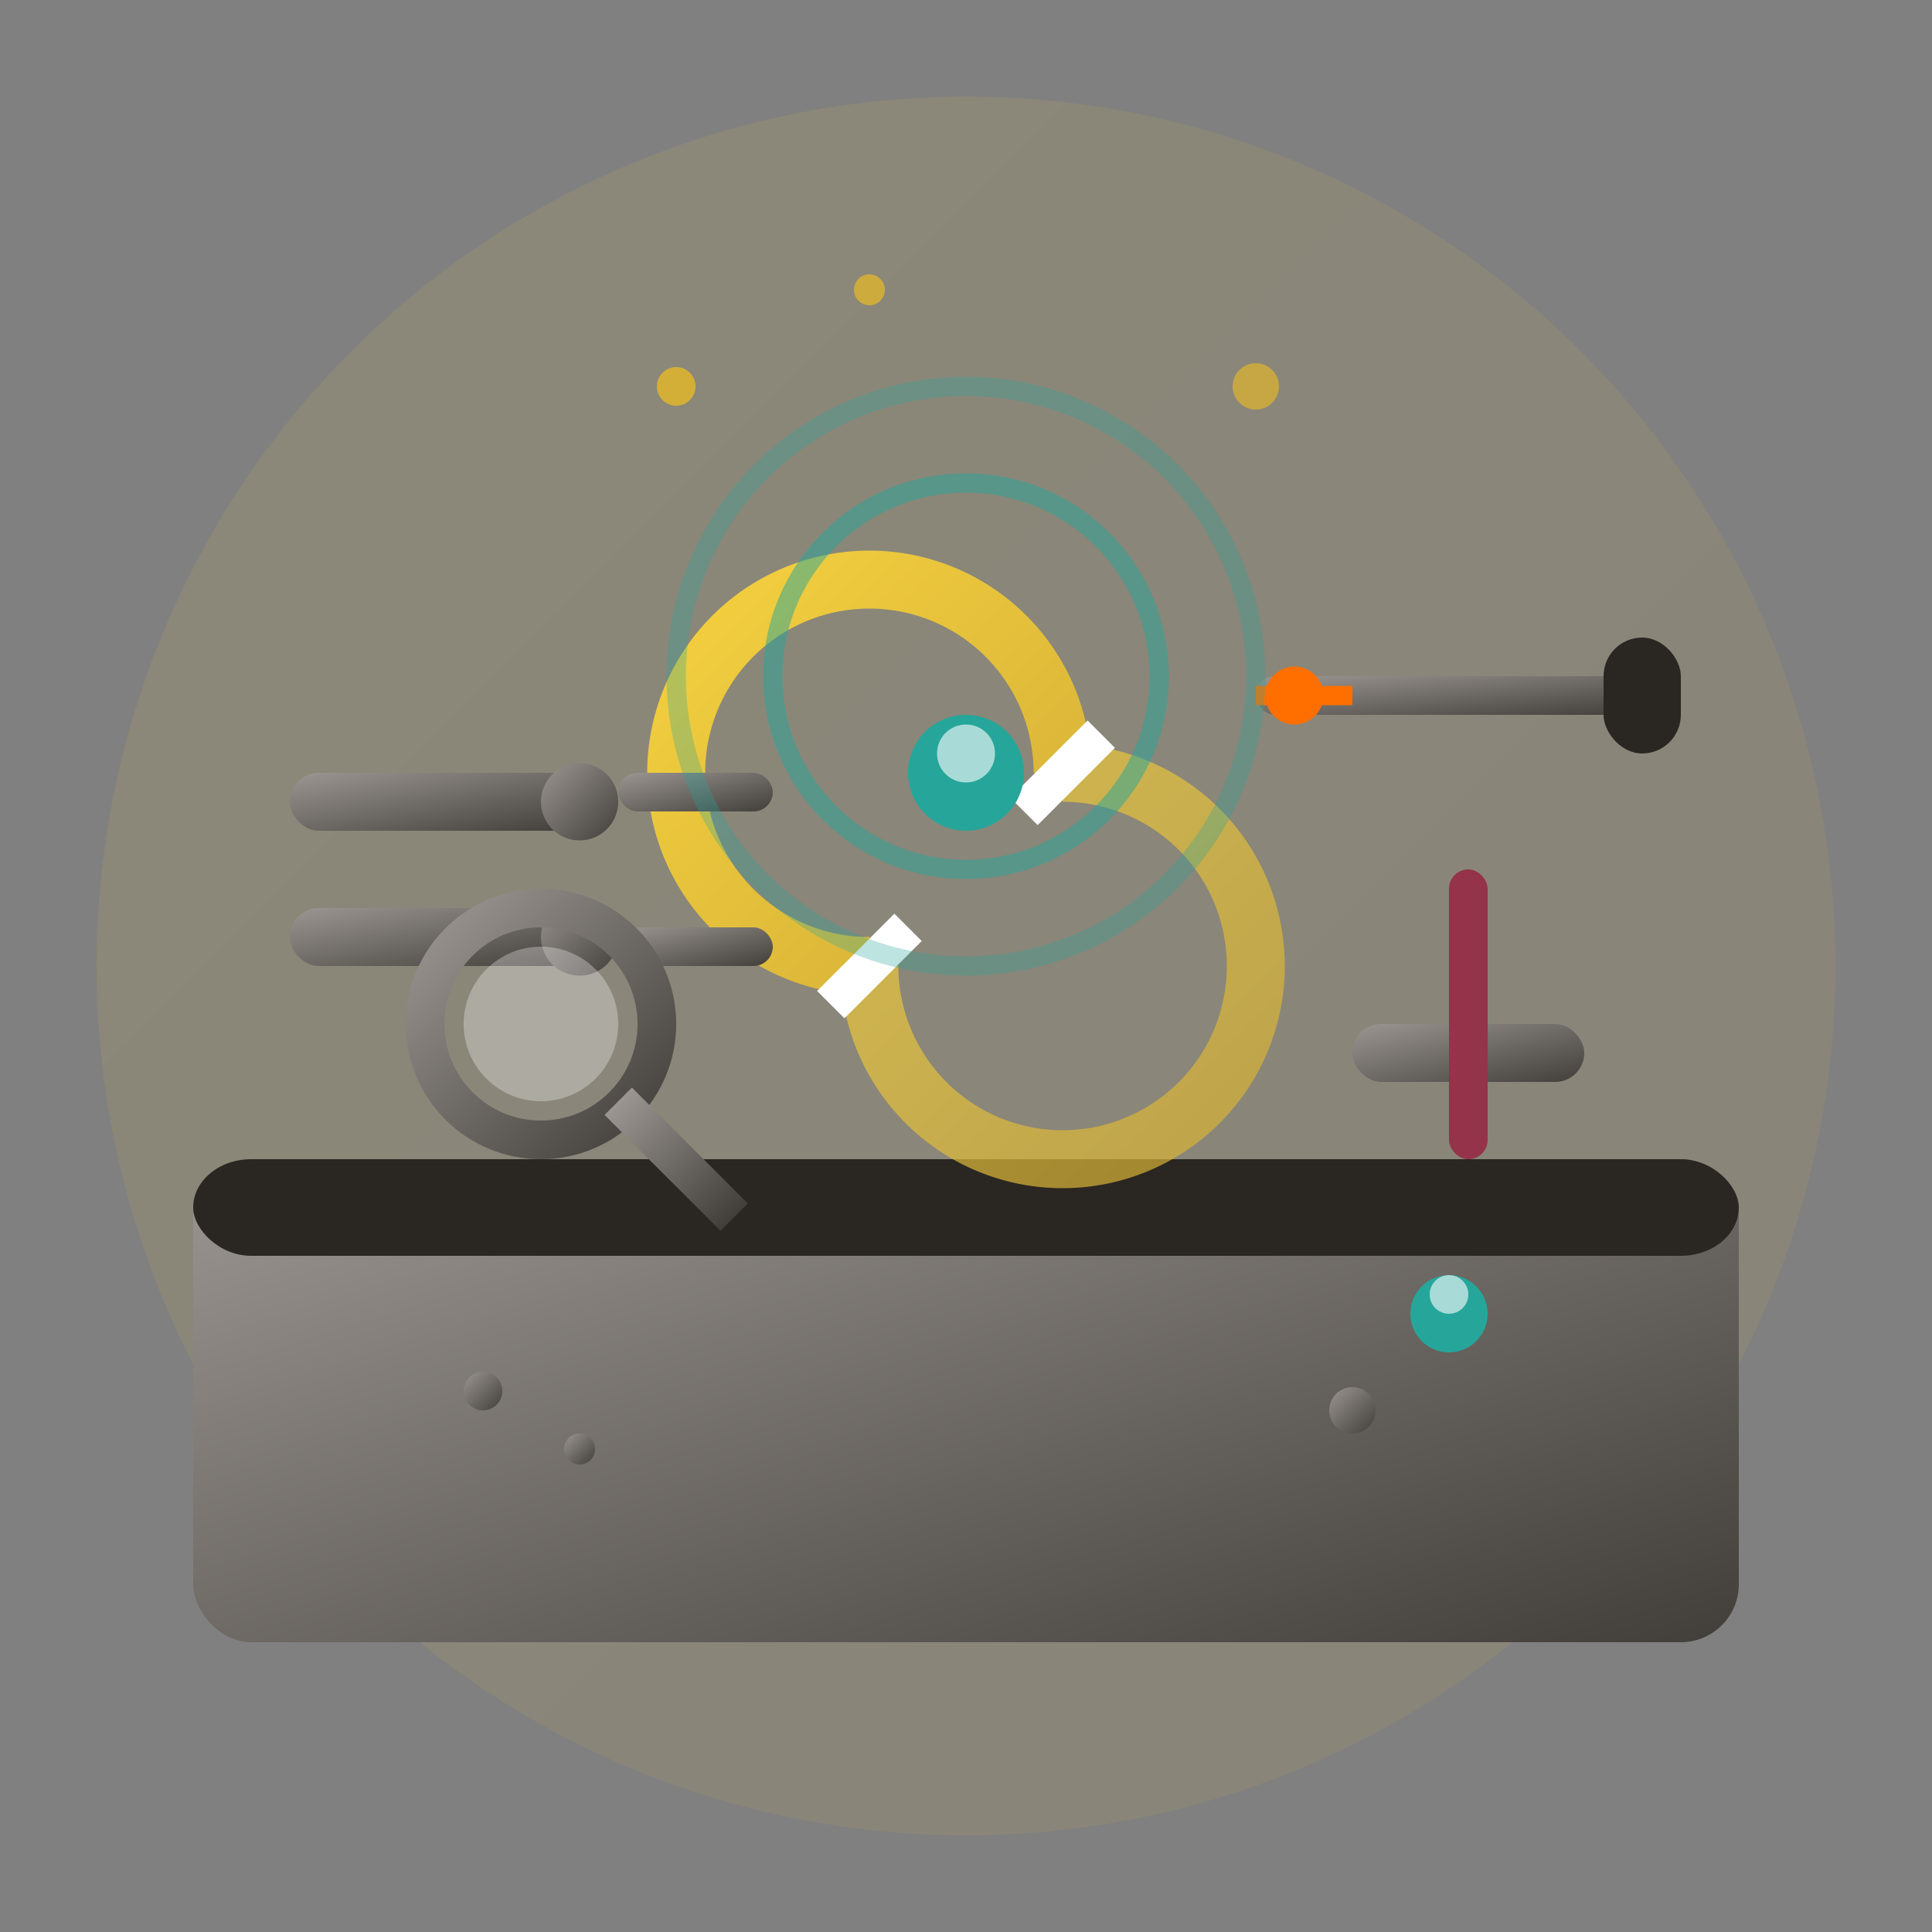
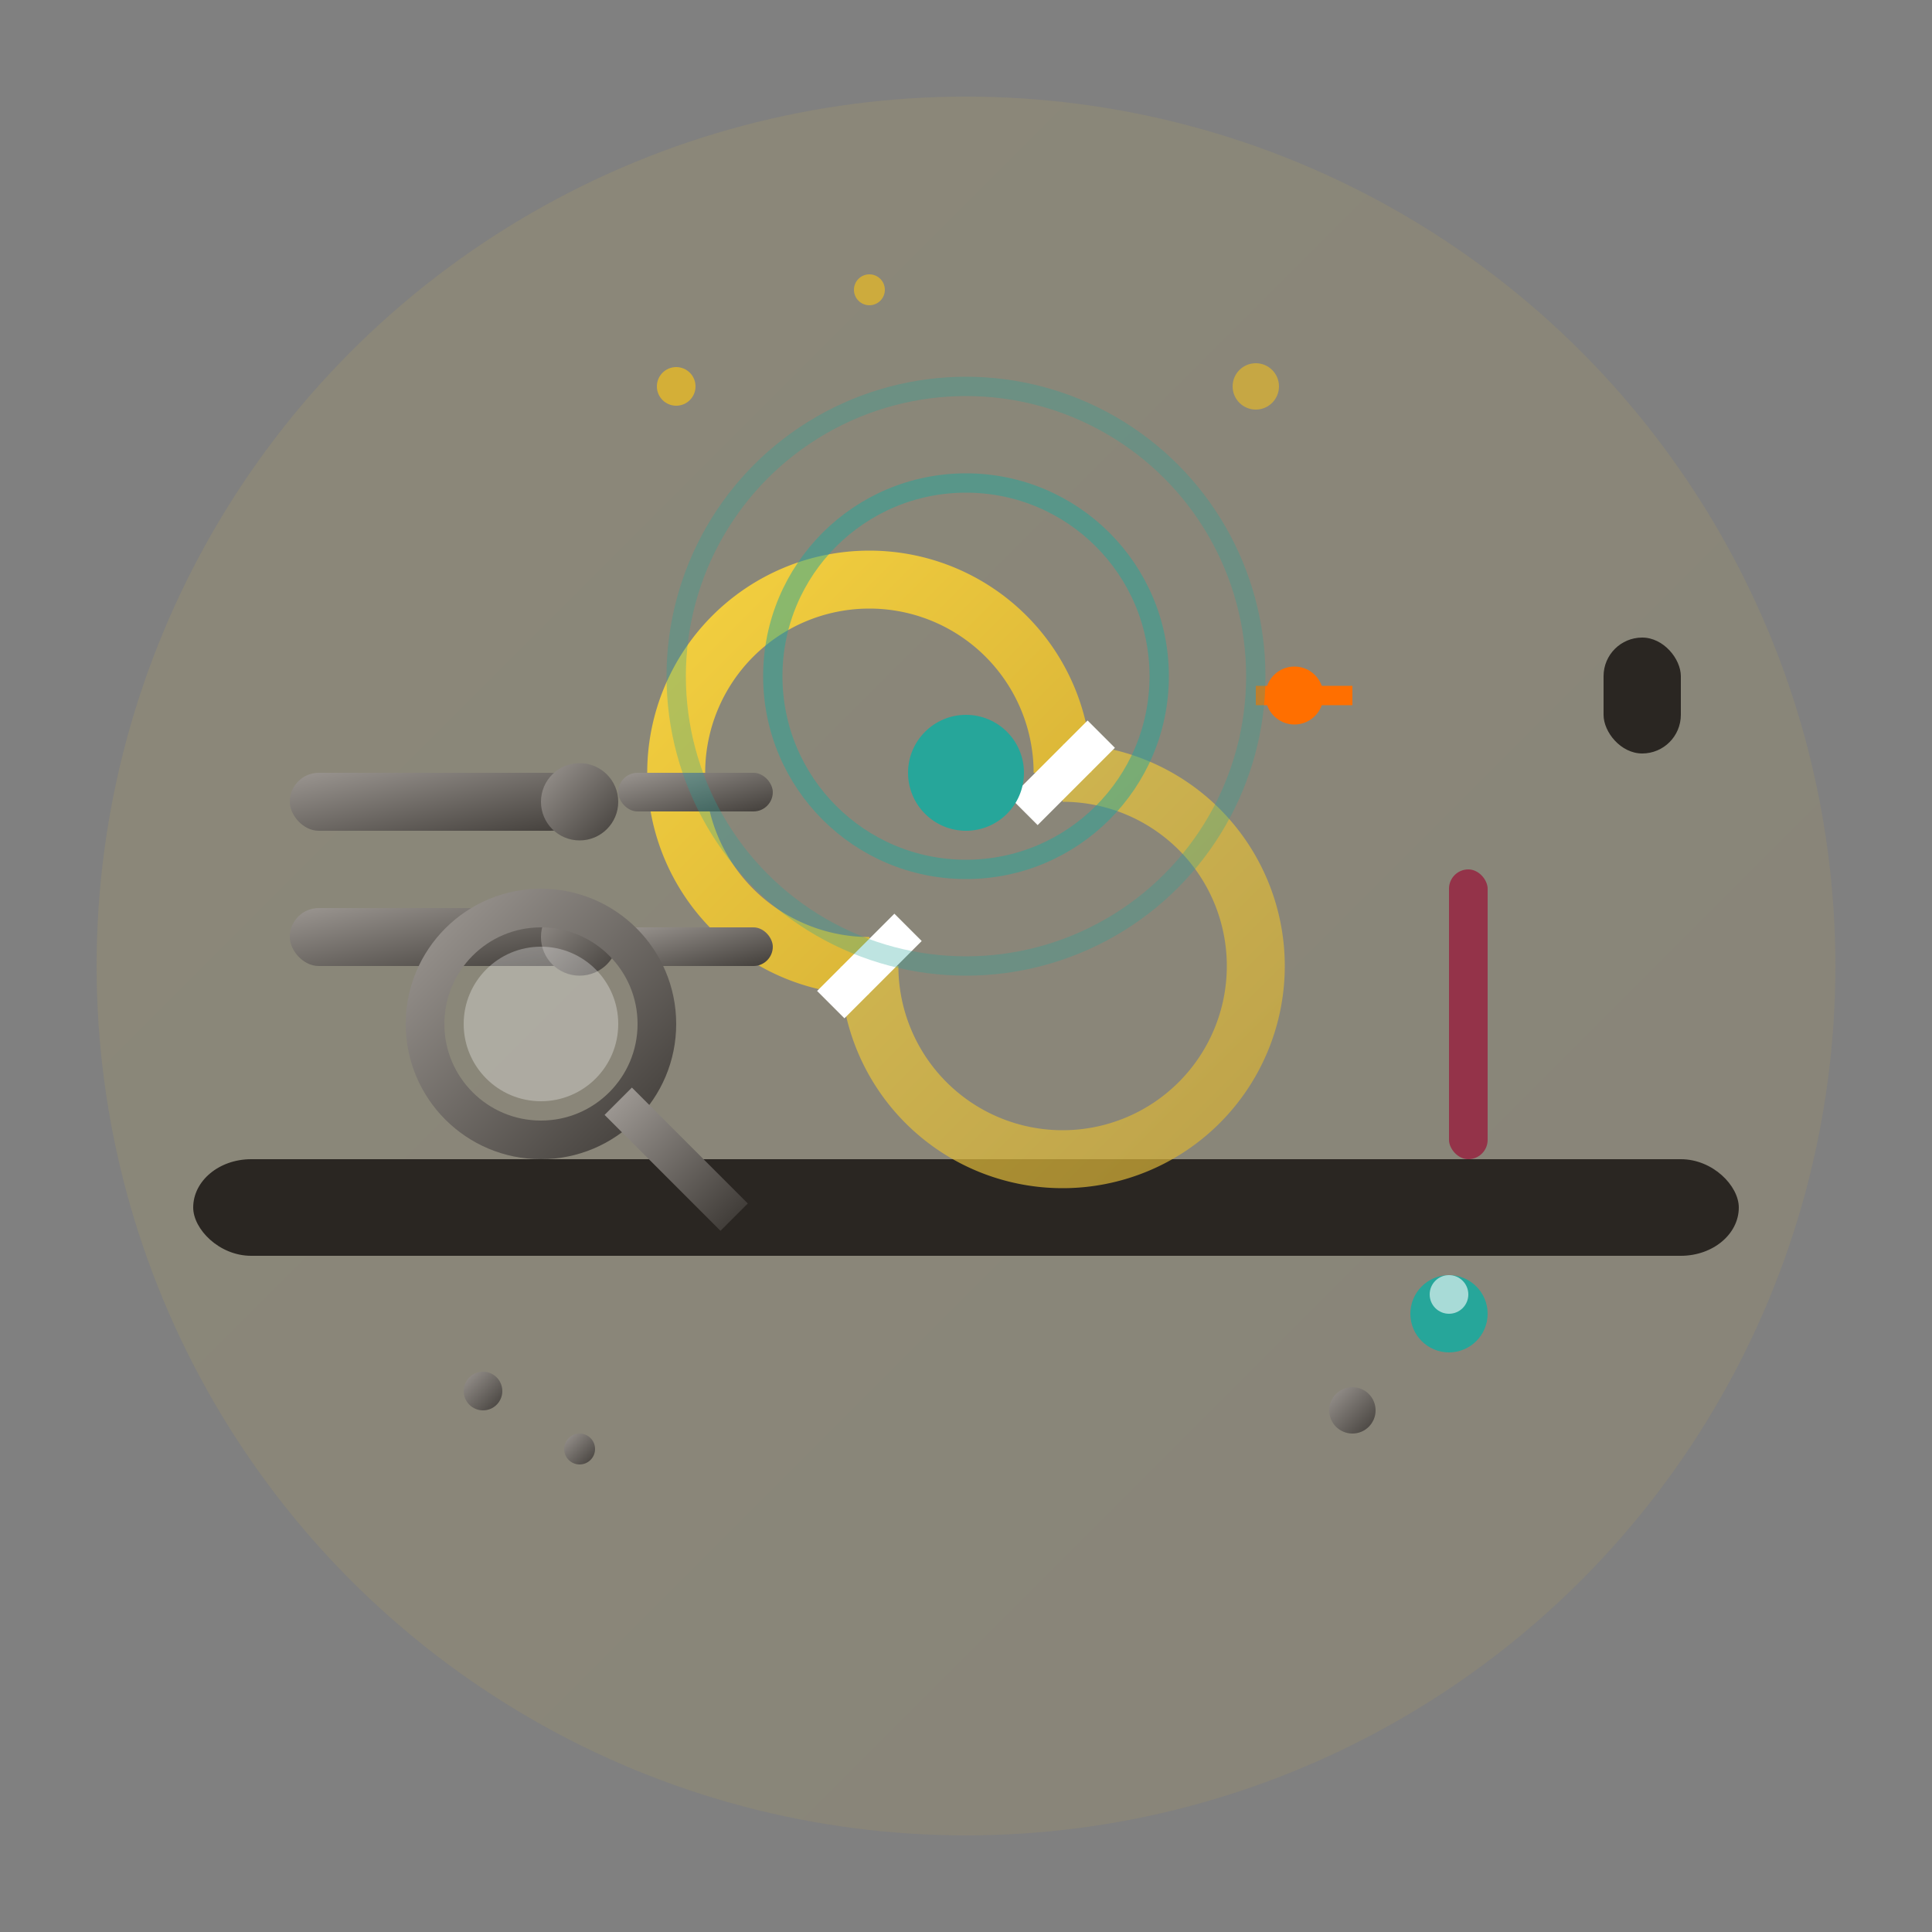
<svg xmlns="http://www.w3.org/2000/svg" width="100" height="100" viewBox="0 0 100 100" fill="none">
  <rect x="0" y="0" width="100" height="100" fill="#808080" stroke="none" />
  <defs>
    <linearGradient id="repairGradient" x1="0%" y1="0%" x2="100%" y2="100%">
      <stop offset="0%" style="stop-color:#F4D03F;stop-opacity:1" />
      <stop offset="100%" style="stop-color:#D4AF37;stop-opacity:1" />
    </linearGradient>
    <linearGradient id="metalGradient" x1="0%" y1="0%" x2="100%" y2="100%">
      <stop offset="0%" style="stop-color:#9B9691;stop-opacity:1" />
      <stop offset="100%" style="stop-color:#423E3A;stop-opacity:1" />
    </linearGradient>
  </defs>
  <circle cx="50" cy="50" r="45" fill="url(#repairGradient)" opacity="0.1" />
-   <rect x="10" y="60" width="80" height="25" rx="3" fill="url(#metalGradient)" />
  <rect x="10" y="60" width="80" height="5" rx="3" fill="#2A2622" />
  <g transform="translate(40, 35)">
    <path d="M5 15 A 10 10 0 1 1 15 5" stroke="url(#repairGradient)" stroke-width="3" fill="none" />
    <path d="M15 5 A 10 10 0 1 1 5 15" stroke="url(#repairGradient)" stroke-width="3" fill="none" opacity="0.7" />
    <line x1="3" y1="17" x2="7" y2="13" stroke="#FFFFFF" stroke-width="2" />
    <line x1="17" y1="3" x2="13" y2="7" stroke="#FFFFFF" stroke-width="2" />
    <circle cx="10" cy="5" r="3" fill="#26A69A" />
-     <circle cx="10" cy="4" r="1.5" fill="#FFFFFF" opacity="0.6" />
  </g>
  <g transform="translate(15, 30)">
    <rect x="0" y="10" width="15" height="3" rx="1.5" fill="url(#metalGradient)" />
    <rect x="0" y="17" width="15" height="3" rx="1.5" fill="url(#metalGradient)" />
    <circle cx="15" cy="11.5" r="2" fill="url(#metalGradient)" />
    <circle cx="15" cy="18.5" r="2" fill="url(#metalGradient)" />
    <rect x="17" y="10" width="8" height="2" rx="1" fill="url(#metalGradient)" />
    <rect x="17" y="18" width="8" height="2" rx="1" fill="url(#metalGradient)" />
  </g>
  <g transform="translate(65, 25)">
-     <rect x="0" y="10" width="20" height="2" rx="1" fill="url(#metalGradient)" />
    <rect x="18" y="8" width="4" height="6" rx="2" fill="#2A2622" />
    <circle cx="2" cy="11" r="1.5" fill="#FF6F00" />
    <line x1="0" y1="11" x2="5" y2="11" stroke="#FF6F00" stroke-width="1" />
  </g>
  <g transform="translate(70, 45)">
-     <rect x="0" y="8" width="12" height="3" rx="1.5" fill="url(#metalGradient)" />
    <rect x="5" y="0" width="2" height="15" rx="1" fill="#943349" />
  </g>
  <g transform="translate(20, 45)">
    <circle cx="8" cy="8" r="6" fill="none" stroke="url(#metalGradient)" stroke-width="2" />
    <circle cx="8" cy="8" r="4" fill="#FFFFFF" opacity="0.3" />
    <line x1="12" y1="12" x2="18" y2="18" stroke="url(#metalGradient)" stroke-width="2" />
  </g>
  <circle cx="25" cy="72" r="1" fill="url(#metalGradient)" />
  <circle cx="30" cy="75" r="0.8" fill="url(#metalGradient)" />
  <circle cx="70" cy="73" r="1.2" fill="url(#metalGradient)" />
  <circle cx="75" cy="68" r="2" fill="#26A69A" />
  <circle cx="75" cy="67" r="1" fill="#FFFFFF" opacity="0.6" />
  <circle cx="50" cy="35" r="15" fill="none" stroke="#26A69A" stroke-width="1" opacity="0.3" />
  <circle cx="50" cy="35" r="10" fill="none" stroke="#26A69A" stroke-width="1" opacity="0.5" />
  <circle cx="35" cy="20" r="1" fill="#D4AF37" />
  <circle cx="65" cy="20" r="1.2" fill="#D4AF37" opacity="0.8" />
  <circle cx="45" cy="15" r="0.8" fill="#D4AF37" opacity="0.9" />
</svg>